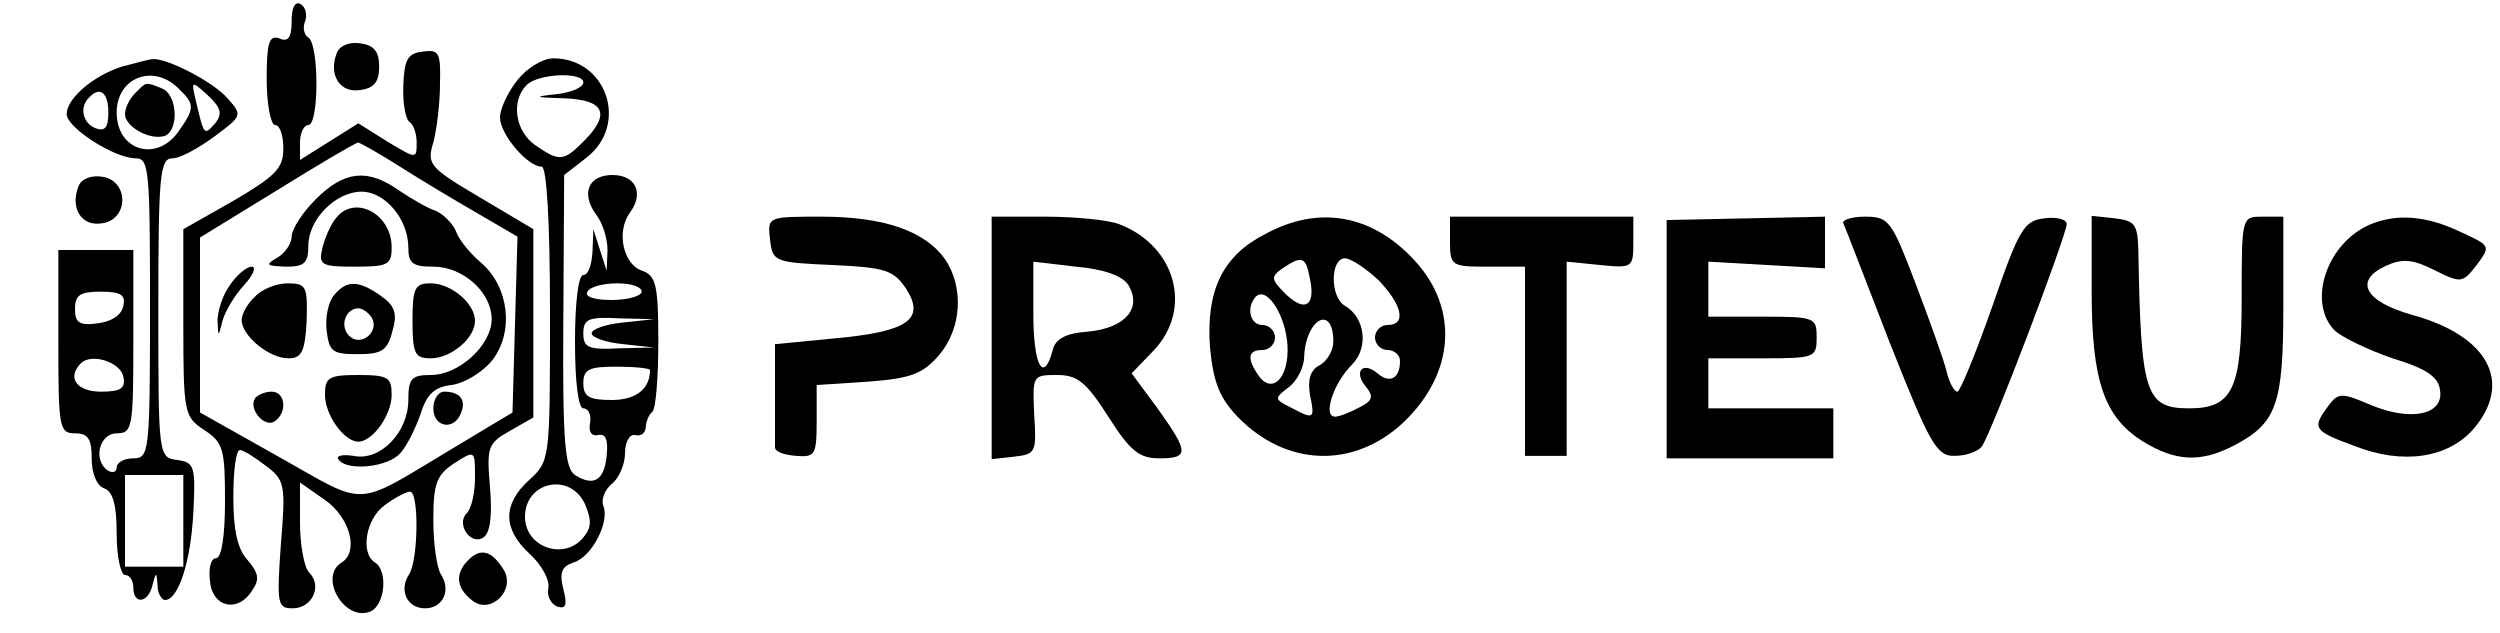
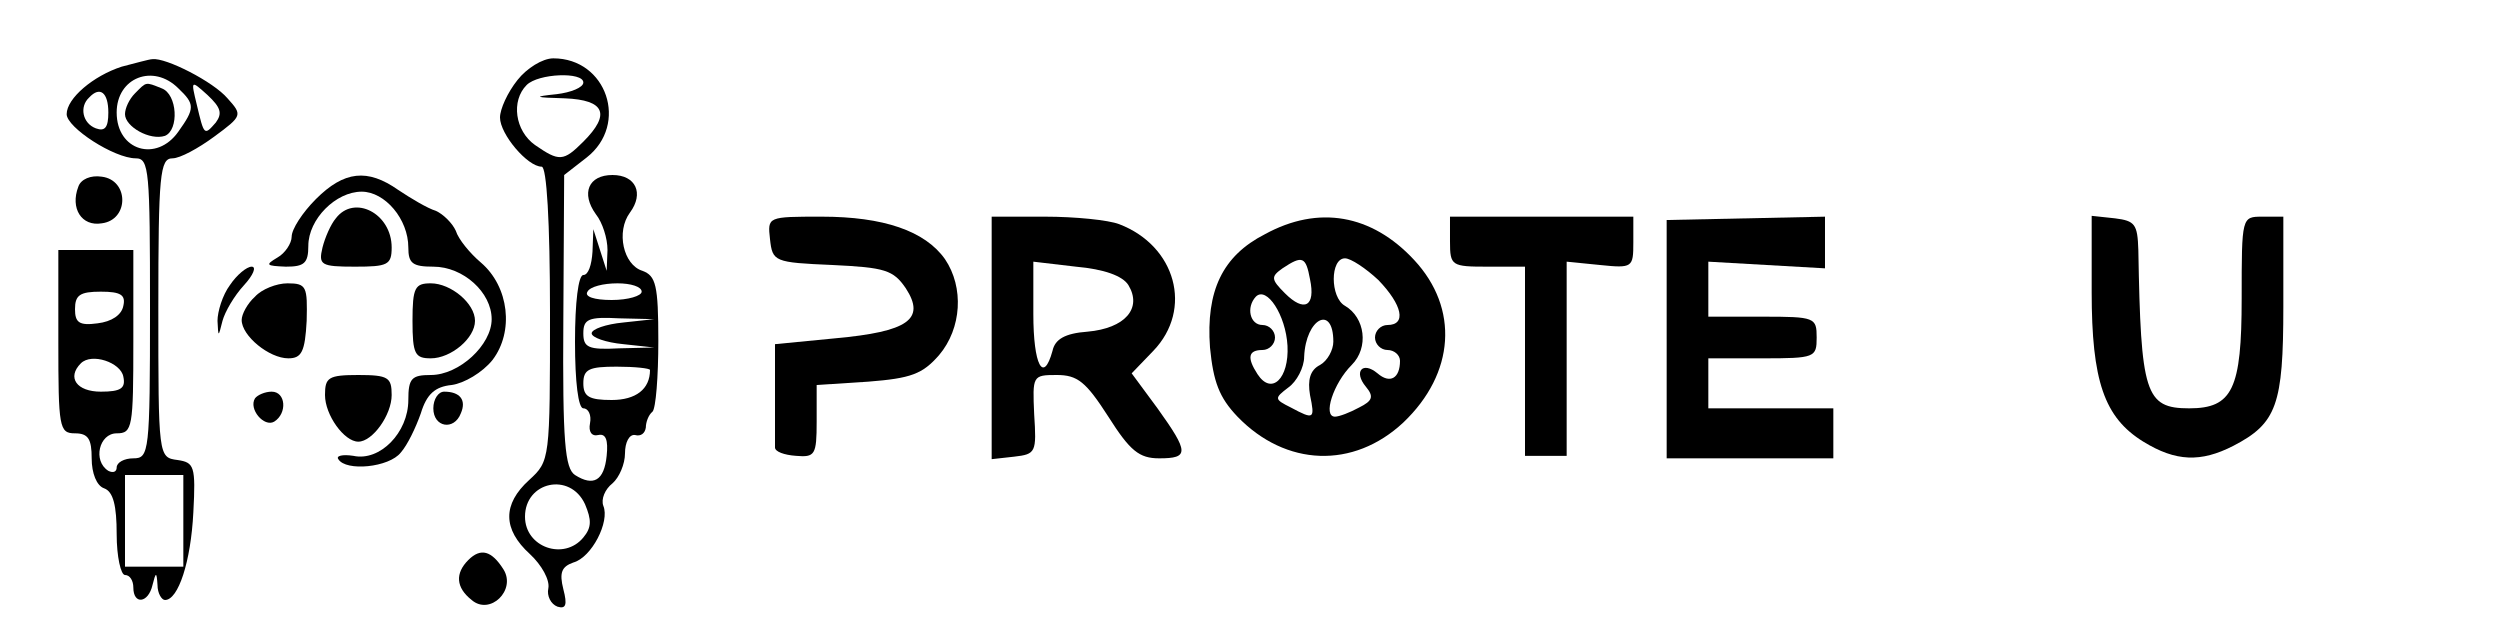
<svg xmlns="http://www.w3.org/2000/svg" version="1.0" width="300pt" height="76pt" viewBox="0 0 300 76" preserveAspectRatio="xMidYMid meet">
  <g transform="translate(0,76) scale(0.1,-0.1)" fill="#000000" stroke="none">
-     <path d="M350 735 c0 -20 -4 -26 -15 -21 -12 4 -15 -5 -15 -49 0 -30 5 -55 10 -55 6 0 10 -13 10 -28 0 -24 -9 -33 -60 -63 l-60 -34 0 -112 c0 -109 1 -113 25 -129 23 -15 25 -23 25 -85 0 -42 -4 -69 -11 -69 -6 0 -9 -12 -7 -28 3 -31 34 -38 51 -10 9 13 7 21 -6 36 -12 13 -17 36 -17 75 0 31 3 57 8 57 4 0 18 -9 31 -19 23 -17 24 -23 18 -95 -5 -71 -4 -76 14 -76 24 0 36 27 20 43 -6 6 -11 33 -11 60 l0 48 30 -21 c30 -21 41 -62 20 -75 -28 -17 3 -71 34 -59 18 7 22 49 6 59 -18 11 -11 53 12 69 12 9 26 16 30 16 11 0 10 -82 -1 -99 -13 -20 -2 -41 19 -41 21 0 32 21 19 41 -5 8 -9 37 -9 65 0 44 4 54 25 68 25 16 25 16 25 -17 0 -18 -4 -37 -10 -43 -13 -13 5 -39 20 -29 8 5 11 25 8 60 -4 48 -3 53 24 68 l28 16 0 113 0 113 -64 38 c-61 36 -64 40 -56 66 4 15 8 47 8 70 1 38 -1 42 -21 39 -18 -2 -22 -10 -23 -41 -1 -21 3 -40 7 -43 5 -3 9 -14 9 -25 0 -20 0 -20 -35 1 l-35 22 -35 -22 -35 -22 0 21 c0 12 5 21 10 21 13 0 13 97 0 105 -5 3 -7 12 -4 19 3 8 1 17 -5 21 -7 4 -11 -4 -11 -20z m130 -175 c25 -16 67 -41 93 -56 l48 -28 -3 -105 -3 -106 -70 -42 c-122 -73 -102 -72 -209 -12 l-96 54 0 105 0 105 93 57 c50 31 94 57 97 57 3 -1 25 -13 50 -29z" />
    <path d="M379 521 c-16 -16 -29 -36 -29 -45 0 -8 -8 -20 -17 -25 -15 -9 -14 -10 10 -11 22 0 27 4 27 25 0 32 33 65 64 65 28 0 56 -33 56 -67 0 -19 5 -23 30 -23 36 0 70 -31 70 -63 0 -31 -39 -67 -73 -67 -23 0 -27 -4 -27 -30 0 -39 -34 -74 -66 -67 -13 2 -21 0 -18 -4 9 -15 61 -10 75 8 8 9 18 30 24 47 7 23 17 32 37 34 15 2 37 15 49 30 26 34 20 88 -14 117 -13 11 -27 28 -30 38 -4 9 -15 20 -24 24 -10 3 -30 15 -45 25 -37 26 -65 23 -99 -11z" />
    <path d="M403 498 c-6 -7 -13 -23 -16 -35 -5 -21 -2 -23 39 -23 39 0 44 2 44 23 0 41 -45 64 -67 35z" />
    <path d="M276 418 c-9 -12 -15 -32 -15 -43 1 -20 1 -20 6 0 3 11 14 30 26 43 11 12 15 22 9 22 -6 0 -18 -10 -26 -22z" />
    <path d="M306 404 c-9 -8 -16 -21 -16 -28 0 -19 33 -46 56 -46 16 0 20 8 22 45 1 41 0 45 -23 45 -13 0 -31 -7 -39 -16z" />
-     <path d="M401 406 c-7 -8 -11 -27 -9 -43 3 -25 7 -28 37 -28 29 0 36 4 42 28 6 21 3 30 -14 42 -27 19 -41 19 -56 1z m45 -27 c10 -17 -13 -36 -27 -22 -12 12 -4 33 11 33 5 0 12 -5 16 -11z" />
    <path d="M495 375 c0 -40 3 -45 22 -45 24 0 53 24 53 45 0 21 -29 45 -53 45 -19 0 -22 -5 -22 -45z" />
-     <path d="M390 286 c0 -24 23 -56 40 -56 17 0 40 32 40 56 0 21 -4 24 -40 24 -36 0 -40 -3 -40 -24z" />
+     <path d="M390 286 c0 -24 23 -56 40 -56 17 0 40 32 40 56 0 21 -4 24 -40 24 -36 0 -40 -3 -40 -24" />
    <path d="M306 282 c-8 -13 11 -35 23 -28 16 10 14 36 -3 36 -8 0 -17 -4 -20 -8z" />
    <path d="M520 270 c0 -23 25 -27 33 -6 7 16 -1 26 -20 26 -7 0 -13 -9 -13 -20z" />
-     <path d="M404 696 c-10 -26 4 -48 28 -44 17 2 23 10 23 28 0 18 -6 26 -23 28 -13 2 -25 -3 -28 -12z" />
    <path d="M146 680 c-34 -11 -66 -38 -66 -57 0 -16 57 -53 83 -53 16 0 17 -15 17 -180 0 -173 -1 -180 -20 -180 -11 0 -20 -5 -20 -11 0 -5 -4 -7 -10 -4 -19 12 -11 45 10 45 19 0 20 7 20 110 l0 110 -45 0 -45 0 0 -110 c0 -103 1 -110 20 -110 16 0 20 -7 20 -30 0 -18 6 -33 15 -36 11 -4 15 -21 15 -55 0 -27 5 -49 10 -49 6 0 10 -7 10 -15 0 -21 18 -19 23 3 4 16 5 16 6 0 0 -10 5 -18 9 -18 16 0 31 46 34 105 3 56 1 60 -19 63 -23 3 -23 4 -23 183 0 160 2 179 17 179 9 0 31 12 50 26 34 25 34 26 16 46 -17 20 -74 49 -90 47 -4 0 -21 -5 -37 -9z m68 -26 c20 -19 20 -24 0 -52 -26 -37 -74 -23 -74 23 0 42 44 59 74 29z m45 -41 c-14 -16 -14 -16 -23 22 -7 29 -7 29 13 11 16 -15 18 -22 10 -33z m-129 12 c0 -18 -4 -23 -15 -19 -16 6 -20 26 -8 37 13 14 23 6 23 -18z m18 -232 c-2 -11 -14 -19 -31 -21 -22 -3 -27 1 -27 17 0 17 6 21 31 21 24 0 30 -4 27 -17z m0 -85 c3 -14 -3 -18 -27 -18 -29 0 -41 17 -24 34 13 13 48 1 51 -16z m72 -173 l0 -55 -35 0 -35 0 0 55 0 55 35 0 35 0 0 -55z" />
    <path d="M162 648 c-7 -7 -12 -18 -12 -25 0 -15 30 -32 48 -26 17 7 15 50 -4 57 -20 8 -18 8 -32 -6z" />
    <path d="M621 664 c-12 -15 -21 -35 -21 -45 0 -20 33 -59 50 -59 6 0 10 -65 10 -176 0 -176 0 -177 -25 -200 -32 -29 -32 -59 1 -89 14 -13 24 -31 22 -41 -2 -9 3 -19 11 -22 10 -3 12 2 7 21 -5 20 -2 27 12 32 22 6 44 49 36 68 -3 8 2 20 11 27 8 7 15 23 15 36 0 13 5 23 12 22 7 -2 12 2 13 9 0 6 3 15 8 19 4 4 7 42 7 85 0 67 -3 78 -19 84 -23 7 -32 47 -15 70 17 23 7 45 -21 45 -29 0 -38 -22 -20 -47 8 -10 14 -29 14 -43 l-1 -25 -8 25 -8 25 -1 -27 c-1 -16 -5 -28 -11 -28 -6 0 -10 -33 -10 -80 0 -49 4 -80 10 -80 6 0 10 -8 8 -18 -2 -10 2 -16 10 -14 9 2 12 -6 10 -25 -3 -30 -16 -37 -38 -23 -12 8 -15 39 -14 185 l1 175 27 21 c51 40 24 119 -40 119 -13 0 -32 -12 -43 -26z m79 -3 c0 -6 -15 -12 -32 -14 -29 -3 -27 -4 10 -5 48 -2 55 -19 22 -52 -24 -24 -29 -24 -58 -4 -24 17 -29 53 -10 72 14 14 68 16 68 3z m70 -251 c0 -5 -16 -10 -36 -10 -21 0 -33 4 -29 10 3 6 19 10 36 10 16 0 29 -4 29 -10z m-22 -37 c-21 -2 -38 -8 -38 -13 0 -5 17 -11 38 -13 l37 -4 -42 -1 c-37 -2 -43 1 -43 18 0 17 6 20 43 18 l42 -1 -37 -4z m32 -57 c0 -23 -17 -36 -46 -36 -27 0 -34 4 -34 20 0 17 7 20 40 20 22 0 40 -2 40 -4z m-78 -161 c8 -19 8 -28 -2 -40 -23 -28 -70 -12 -70 25 0 42 54 54 72 15z" />
    <path d="M94 536 c-10 -26 4 -48 28 -44 33 4 33 52 0 56 -13 2 -25 -3 -28 -12z" />
    <path d="M924 473 c3 -27 5 -28 75 -31 63 -3 73 -6 88 -28 24 -37 3 -52 -85 -60 l-72 -7 0 -58 c0 -33 0 -62 0 -66 0 -5 11 -9 25 -10 23 -2 25 1 25 41 l0 44 62 4 c51 4 65 9 85 32 27 32 30 81 7 115 -24 34 -74 51 -148 51 -65 0 -65 0 -62 -27z" />
    <path d="M1190 354 l0 -145 27 3 c26 3 27 5 24 51 -2 46 -2 47 27 47 25 0 35 -8 62 -50 26 -41 37 -50 61 -50 36 0 36 7 -2 60 l-31 42 26 27 c48 50 27 126 -41 152 -13 5 -53 9 -89 9 l-64 0 0 -146z m164 64 c17 -28 -4 -52 -49 -56 -27 -2 -39 -9 -42 -23 -11 -40 -23 -17 -23 44 l0 63 51 -6 c34 -3 56 -11 63 -22z" />
    <path d="M1518 479 c-51 -26 -71 -68 -66 -136 4 -41 11 -60 33 -83 58 -60 139 -63 199 -7 62 59 67 137 13 195 -51 55 -115 66 -179 31z m54 -54 c7 -33 -7 -40 -30 -17 -17 17 -17 20 -3 30 24 16 28 14 33 -13z m82 -1 c29 -30 34 -54 11 -54 -8 0 -15 -7 -15 -15 0 -8 7 -15 15 -15 8 0 15 -6 15 -13 0 -21 -12 -28 -27 -15 -18 15 -29 2 -14 -16 10 -12 8 -17 -8 -25 -11 -6 -24 -11 -29 -11 -15 0 -2 40 20 62 21 21 16 57 -8 71 -18 10 -18 57 0 57 7 0 25 -12 40 -26z m-109 -79 c2 -39 -19 -60 -36 -34 -13 20 -11 29 6 29 8 0 15 7 15 15 0 8 -7 15 -15 15 -15 0 -20 21 -8 34 13 13 36 -22 38 -59z m55 5 c0 -10 -7 -23 -16 -28 -12 -6 -15 -18 -12 -36 6 -29 5 -30 -23 -15 -20 10 -20 11 -3 24 10 7 19 24 19 37 2 46 35 63 35 18z" />
    <path d="M1740 470 c0 -29 2 -30 45 -30 l45 0 0 -114 0 -113 25 0 25 0 0 116 0 117 40 -4 c39 -4 40 -3 40 27 l0 31 -110 0 -110 0 0 -30z" />
    <path d="M2000 353 l0 -143 100 0 100 0 0 30 0 30 -75 0 -75 0 0 30 0 30 65 0 c63 0 65 1 65 25 0 24 -2 25 -65 25 l-65 0 0 33 0 33 70 -4 70 -4 0 31 0 31 -95 -2 -95 -2 0 -143z" />
-     <path d="M2212 492 c2 -4 27 -69 56 -144 48 -121 56 -136 78 -135 13 0 27 5 32 11 11 14 102 254 102 267 0 6 -12 9 -27 7 -24 -3 -30 -12 -62 -105 -20 -57 -39 -103 -42 -103 -4 0 -10 11 -13 24 -3 13 -20 60 -37 105 -29 76 -32 81 -61 81 -16 0 -28 -4 -26 -8z" />
    <path d="M2510 410 c0 -107 15 -151 62 -180 39 -24 69 -25 108 -5 52 27 60 49 60 167 l0 108 -25 0 c-25 0 -25 0 -25 -98 0 -109 -11 -132 -63 -132 -53 0 -58 18 -61 190 -1 31 -4 35 -28 38 l-28 3 0 -91z" />
-     <path d="M2845 491 c-53 -22 -77 -94 -43 -128 9 -8 40 -23 69 -33 40 -12 55 -22 57 -38 5 -30 -35 -38 -83 -18 -35 15 -39 15 -51 -1 -20 -27 -18 -30 31 -48 58 -23 112 -15 143 20 48 56 18 112 -73 137 -57 16 -71 41 -32 59 20 9 32 8 58 -5 32 -16 34 -16 51 6 17 23 17 23 -20 40 -40 19 -75 22 -107 9z" />
    <path d="M562 88 c-16 -16 -15 -33 4 -48 22 -19 54 12 38 37 -14 22 -27 26 -42 11z" />
  </g>
</svg>